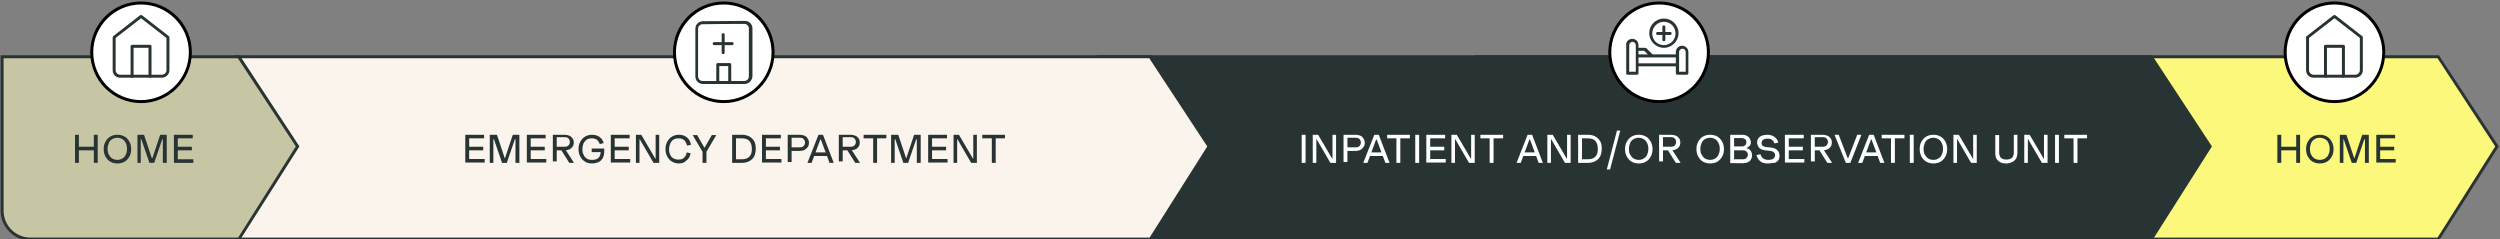
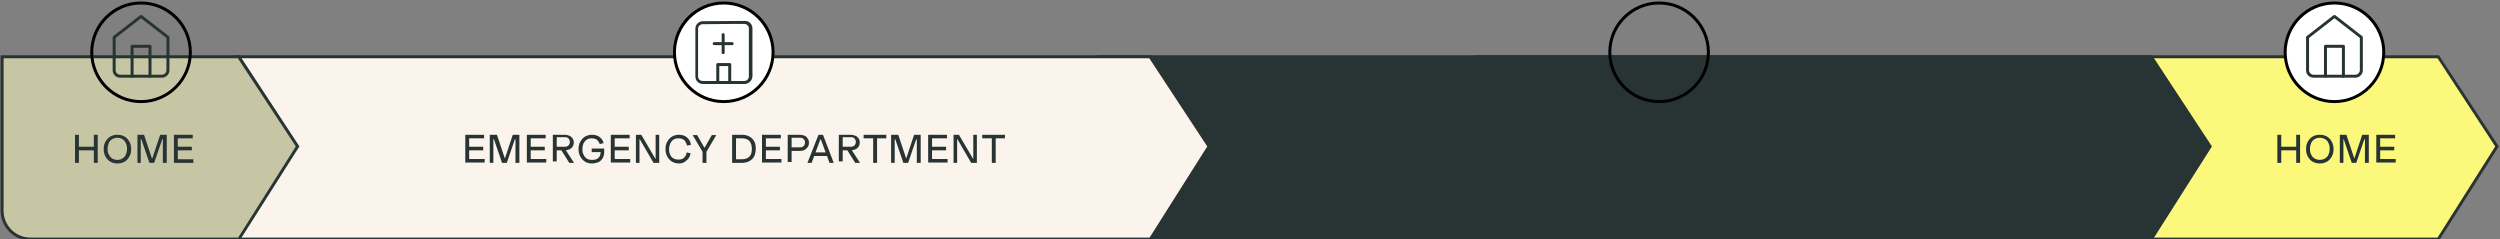
<svg xmlns="http://www.w3.org/2000/svg" xmlns:xlink="http://www.w3.org/1999/xlink" id="Layer_1" x="0px" y="0px" viewBox="0 0 836.6 80" style="enable-background:new 0 0 836.6 80;" xml:space="preserve">
  <rect x="0" y="0" width="836.6" height="80" fill="#808080" stroke="none" />
  <style type="text/css">	.st0{fill:#FCF87C;}	.st1{fill:#283333;}	.st2{fill:#FBF4EC;}	.st3{fill:#C6C6A4;}	.st4{fill:#FFFFFF;}	.st5{clip-path:url(#SVGID_00000114784894740313138380000018171003158153813932_);}	.st6{clip-path:url(#SVGID_00000092452793440444853770000004525010328196260508_);}	.st7{clip-path:url(#SVGID_00000000200855869364537680000009039299878972788136_);}</style>
  <g>
    <path class="st0" d="M493.7,19h322.2l19.7,30l-19.7,31H493.7V19z" />
    <path class="st1" d="M816.2,80.5h-323v-62h323l0.1,0.2L836.2,49L816.2,80.5z M494.2,79.5h321.5L835,49l-19.3-29.5H494.2V79.5z" />
  </g>
  <g>
    <path class="st1" d="M367.7,19h352.2l19.7,30l-19.7,31H367.7V19z" />
    <path class="st1" d="M720.2,80.5h-353v-62h353l0.1,0.2L740.2,49L720.2,80.5z M368.2,79.5h351.5L739,49l-19.3-29.5H368.2V79.5z" />
  </g>
  <g>
    <path class="st2" d="M78.7,19h306.2l19.7,30l-19.7,31H78.7V19z" />
    <path class="st1" d="M385.2,80.5h-307v-62h307l20,30.5l-0.2,0.3L385.2,80.5z M79.2,79.5h305.5L404,49l-19.4-29.5H79.2V79.5z" />
  </g>
  <g>
    <path class="st3" d="M0.7,19h79.2l19.7,30L79.9,80H10.2c-5.2,0-9.5-4.3-9.5-9.5V19z" />
    <path class="st1" d="M80.2,80.5h-70c-5.5,0-10-4.5-10-10v-52h80l20,30.5l-0.2,0.3L80.2,80.5z M1.2,19.5v51c0,5,4,9,9,9h69.5L99,49   L79.6,19.5H1.2z" />
  </g>
  <path class="st1" d="M155.7,45.1h6.3v1.2h-5.5l0.5-0.5v3.8l-0.5-0.5h5.2v1.2h-5.2l0.5-0.5v3.9l-0.5-0.5h5.7v1.2h-6.5V45.1z   M164.1,45.1h2.2l2.6,7.8h0.1l2.6-7.8h2.2v9.4h-1.3v-7.9h-0.2l-2.7,7.9h-1.6l-2.7-7.9h-0.2v7.9h-1.2V45.1z M176.3,45.1h6.3v1.2h-5.5  l0.5-0.5v3.8l-0.5-0.5h5.2v1.2h-5.2l0.5-0.5v3.9l-0.5-0.5h5.7v1.2h-6.5V45.1z M184.8,45.1h4.1c0.6,0,1.1,0.1,1.6,0.3  c0.5,0.2,0.8,0.5,1.1,0.9c0.3,0.4,0.4,0.9,0.4,1.4c0,0.5-0.1,1-0.4,1.4c-0.3,0.4-0.6,0.7-1.1,0.9c-0.5,0.2-1,0.3-1.6,0.3h-3.1v-1.2  h3.1c0.6,0,1-0.1,1.3-0.4c0.3-0.3,0.5-0.7,0.5-1.2c0-0.5-0.2-0.9-0.5-1.2c-0.3-0.3-0.7-0.4-1.2-0.4h-3.2l0.5-0.5v8.6h-1.3V45.1z   M187.8,50.2h1.5l2.8,4.3h-1.6L187.8,50.2z M198.1,54.7c-0.9,0-1.7-0.2-2.3-0.6c-0.7-0.4-1.2-1-1.6-1.7c-0.4-0.7-0.6-1.6-0.6-2.5  c0-1,0.2-1.8,0.6-2.5c0.4-0.7,0.9-1.3,1.6-1.7s1.5-0.6,2.3-0.6c1.1,0,2,0.3,2.6,0.8c0.7,0.5,1.1,1.2,1.3,2l-1.3,0.3  c-0.2-0.6-0.5-1-0.9-1.4c-0.4-0.3-1-0.5-1.7-0.5c-0.7,0-1.3,0.1-1.7,0.4c-0.5,0.3-0.8,0.7-1.1,1.2c-0.2,0.5-0.4,1.2-0.4,2  c0,0.8,0.1,1.4,0.4,1.9c0.2,0.5,0.6,1,1.1,1.3c0.5,0.3,1.1,0.4,1.8,0.4c0.9,0,1.6-0.2,2.1-0.7c0.5-0.5,0.7-1.2,0.7-2.1v-0.2l0.3,0.4  H198v-1.2h4.2v1.1c0,0.8-0.2,1.5-0.5,2.1c-0.4,0.6-0.8,1.1-1.5,1.4C199.6,54.5,198.9,54.7,198.1,54.7z M204.4,45.1h6.3v1.2h-5.5  l0.5-0.5v3.8l-0.5-0.5h5.2v1.2h-5.2l0.5-0.5v3.9l-0.5-0.5h5.7v1.2h-6.5V45.1z M212.8,45.1h1.8l4.7,8h0.1v-8h1.2v9.4h-1.9l-4.6-7.9  H214v7.9h-1.2V45.1z M227.2,54.7c-0.8,0-1.6-0.2-2.3-0.6c-0.7-0.4-1.2-1-1.6-1.7c-0.4-0.7-0.6-1.6-0.6-2.5c0-1,0.2-1.8,0.6-2.5  c0.4-0.7,0.9-1.3,1.6-1.7c0.7-0.4,1.4-0.6,2.3-0.6c1.1,0,2,0.3,2.7,0.9c0.7,0.6,1.2,1.4,1.3,2.5l-1.3,0.2c-0.2-0.8-0.5-1.3-0.9-1.8  c-0.5-0.4-1.1-0.6-1.9-0.6c-0.7,0-1.2,0.1-1.7,0.4c-0.5,0.3-0.8,0.7-1.1,1.3c-0.2,0.5-0.4,1.2-0.4,1.9c0,0.8,0.1,1.4,0.4,1.9  c0.2,0.5,0.6,1,1.1,1.2c0.5,0.3,1,0.4,1.7,0.4c0.8,0,1.4-0.2,1.8-0.6c0.4-0.4,0.8-1,0.9-1.8l1.3,0.3c-0.2,1-0.6,1.9-1.4,2.4  C229.1,54.4,228.2,54.7,227.2,54.7z M235.1,50.8l-3.3-5.6h1.5l2.4,4.2h0.1l2.4-4.2h1.5l-3.3,5.6v3.7h-1.3V50.8z M245,45.1h3.3  c1,0,1.8,0.2,2.5,0.6c0.7,0.4,1.2,0.9,1.6,1.6c0.4,0.7,0.5,1.5,0.5,2.5c0,1-0.2,1.8-0.5,2.5c-0.4,0.7-0.9,1.2-1.6,1.6  c-0.7,0.4-1.6,0.6-2.6,0.6H245V45.1z M245.8,53.3h2.4c1.2,0,2-0.3,2.6-0.9c0.6-0.6,0.8-1.5,0.8-2.6c0-1.1-0.3-2-0.8-2.6  c-0.5-0.6-1.4-0.9-2.5-0.9h-2.5l0.5-0.5v7.9L245.8,53.3z M255,45.1h6.3v1.2h-5.5l0.5-0.5v3.8l-0.5-0.5h5.2v1.2h-5.2l0.5-0.5v3.9  l-0.5-0.5h5.7v1.2H255V45.1z M263.5,45.1h4.1c0.6,0,1.1,0.1,1.6,0.3c0.5,0.2,0.8,0.5,1.1,1c0.3,0.4,0.4,0.9,0.4,1.4  c0,0.5-0.1,1-0.4,1.4s-0.6,0.7-1.1,1c-0.5,0.2-1,0.3-1.6,0.3h-3.1v-1.2h3.1c0.6,0,1-0.1,1.3-0.4c0.3-0.3,0.5-0.7,0.5-1.2  c0-0.5-0.2-0.9-0.5-1.2c-0.3-0.3-0.7-0.4-1.2-0.4h-3.3l0.5-0.5v8.6h-1.3V45.1z M273.9,45.1h1.5l3.6,9.4h-1.4l-2.9-7.8h-0.2l-2.9,7.8  h-1.4L273.9,45.1z M272,51h5.2v1.2H272V51z M280.5,45.1h4.1c0.6,0,1.1,0.1,1.6,0.3c0.5,0.2,0.8,0.5,1.1,0.9c0.3,0.4,0.4,0.9,0.4,1.4  c0,0.5-0.1,1-0.4,1.4c-0.3,0.4-0.6,0.7-1.1,0.9c-0.5,0.2-1,0.3-1.6,0.3h-3.1v-1.2h3.1c0.6,0,1-0.1,1.3-0.4c0.3-0.3,0.5-0.7,0.5-1.2  c0-0.5-0.2-0.9-0.5-1.2c-0.3-0.3-0.7-0.4-1.2-0.4h-3.2l0.5-0.5v8.6h-1.3V45.1z M283.5,50.2h1.5l2.8,4.3h-1.6L283.5,50.2z   M292.2,45.5h1.3v9h-1.3V45.5z M289,45.1h7.6v1.2H289V45.1z M298.4,45.1h2.2l2.6,7.8h0.1l2.6-7.8h2.2v9.4h-1.3v-7.9h-0.2l-2.7,7.9  h-1.6l-2.7-7.9h-0.2v7.9h-1.2V45.1z M310.6,45.1h6.3v1.2h-5.5l0.5-0.5v3.8l-0.5-0.5h5.2v1.2h-5.2l0.5-0.5v3.9l-0.5-0.5h5.7v1.2h-6.5  V45.1z M319.1,45.1h1.8l4.7,8h0.1v-8h1.2v9.4H325l-4.6-7.9h-0.1v7.9h-1.2V45.1z M331.9,45.5h1.3v9h-1.3V45.5z M328.7,45.1h7.6v1.2  h-7.6V45.1z" />
  <path class="st1" d="M31.4,45.1h1.3v9.4h-1.3V45.1z M25.1,45.1h1.3v9.4h-1.3V45.1z M26.2,49.1h5.4v1.2h-5.4V49.1z M39.3,54.7  c-0.9,0-1.7-0.2-2.4-0.6c-0.7-0.4-1.2-1-1.6-1.7c-0.4-0.7-0.6-1.6-0.6-2.5c0-1,0.2-1.8,0.6-2.5c0.4-0.7,0.9-1.3,1.6-1.7  c0.7-0.4,1.5-0.6,2.4-0.6c0.9,0,1.7,0.2,2.4,0.6c0.7,0.4,1.2,1,1.6,1.7c0.4,0.7,0.6,1.6,0.6,2.5c0,1-0.2,1.8-0.6,2.5  c-0.4,0.7-0.9,1.3-1.6,1.7C41,54.5,40.2,54.7,39.3,54.7z M39.3,53.5c0.7,0,1.3-0.2,1.7-0.5c0.5-0.3,0.9-0.7,1.1-1.3  c0.3-0.6,0.4-1.2,0.4-1.9c0-0.7-0.1-1.3-0.4-1.9c-0.3-0.6-0.6-1-1.1-1.3c-0.5-0.3-1.1-0.5-1.7-0.5c-0.7,0-1.3,0.2-1.8,0.5  c-0.5,0.3-0.9,0.7-1.1,1.3c-0.2,0.5-0.4,1.2-0.4,1.9c0,0.7,0.1,1.4,0.4,1.9c0.3,0.5,0.6,1,1.1,1.3C38,53.3,38.6,53.5,39.3,53.5z   M46,45.1h2.2l2.6,7.8H51l2.6-7.8h2.2v9.4h-1.3v-7.9h-0.2l-2.7,7.9H50l-2.7-7.9h-0.2v7.9H46V45.1z M58.2,45.1h6.3v1.2H59l0.5-0.5  v3.8L59,49.1h5.2v1.2H59l0.5-0.5v3.9L59,53.3h5.7v1.2h-6.5V45.1z" />
  <path class="st1" d="M768.4,45.1h1.3v9.4h-1.3V45.1z M762.1,45.1h1.3v9.4h-1.3V45.1z M763.2,49.1h5.4v1.2h-5.4V49.1z M776.3,54.7  c-0.9,0-1.7-0.2-2.4-0.6s-1.2-1-1.6-1.7c-0.4-0.7-0.6-1.6-0.6-2.5c0-1,0.2-1.8,0.6-2.5c0.4-0.7,0.9-1.3,1.6-1.7s1.5-0.6,2.4-0.6  c0.9,0,1.7,0.2,2.4,0.6c0.7,0.4,1.2,1,1.6,1.7c0.4,0.7,0.6,1.6,0.6,2.5c0,1-0.2,1.8-0.6,2.5c-0.4,0.7-0.9,1.3-1.6,1.7  C778,54.5,777.2,54.7,776.3,54.7z M776.3,53.5c0.7,0,1.3-0.2,1.8-0.5c0.5-0.3,0.9-0.7,1.1-1.3c0.3-0.6,0.4-1.2,0.4-1.9  c0-0.7-0.1-1.3-0.4-1.9c-0.2-0.6-0.6-1-1.1-1.3c-0.5-0.3-1.1-0.5-1.8-0.5c-0.7,0-1.3,0.2-1.8,0.5c-0.5,0.3-0.8,0.7-1.1,1.3  c-0.2,0.5-0.4,1.2-0.4,1.9c0,0.7,0.1,1.4,0.4,1.9c0.2,0.5,0.6,1,1.1,1.3C775,53.3,775.6,53.5,776.3,53.5z M783,45.1h2.2l2.6,7.8h0.1  l2.6-7.8h2.2v9.4h-1.3v-7.9h-0.2l-2.7,7.9H787l-2.7-7.9h-0.1v7.9H783V45.1z M795.2,45.1h6.3v1.2H796l0.5-0.5v3.8l-0.5-0.5h5.2v1.2  H796l0.5-0.5v3.9l-0.5-0.5h5.7v1.2h-6.5V45.1z" />
-   <path class="st4" d="M435.6,45.1h1.3v9.4h-1.3V45.1z M439.3,45.1h1.8l4.7,8h0.1v-8h1.2v9.4h-1.9l-4.6-7.9h-0.1v7.9h-1.2V45.1z   M449.5,45.1h4.1c0.6,0,1.1,0.1,1.6,0.3c0.5,0.2,0.8,0.5,1.1,1c0.3,0.4,0.4,0.9,0.4,1.4c0,0.5-0.1,1-0.4,1.4c-0.3,0.4-0.6,0.7-1.1,1  c-0.5,0.2-1,0.3-1.6,0.3h-3.1v-1.2h3.1c0.6,0,1-0.1,1.3-0.4c0.3-0.3,0.5-0.7,0.5-1.2c0-0.5-0.2-0.9-0.5-1.2  c-0.3-0.3-0.7-0.4-1.2-0.4h-3.3l0.5-0.5v8.6h-1.3V45.1z M459.9,45.1h1.5l3.6,9.4h-1.4l-2.9-7.8h-0.2l-2.9,7.8h-1.4L459.9,45.1z   M458,51h5.2v1.2H458V51z M467.3,45.5h1.3v9h-1.3V45.5z M464.2,45.1h7.6v1.2h-7.6V45.1z M473.6,45.1h1.3v9.4h-1.3V45.1z M477.3,45.1  h6.3v1.2h-5.5l0.5-0.5v3.8l-0.5-0.5h5.2v1.2h-5.2l0.5-0.5v3.9l-0.5-0.5h5.7v1.2h-6.5V45.1z M485.7,45.1h1.8l4.7,8h0.1v-8h1.2v9.4  h-1.9l-4.6-7.9h-0.1v7.9h-1.2V45.1z M498.5,45.5h1.3v9h-1.3V45.5z M495.4,45.1h7.6v1.2h-7.6V45.1z M511.2,45.1h1.5l3.6,9.4h-1.4  l-2.9-7.8h-0.2l-2.9,7.8h-1.4L511.2,45.1z M509.3,51h5.2v1.2h-5.2V51z M517.8,45.1h1.8l4.7,8h0.1v-8h1.2v9.4h-1.9l-4.6-7.9H519v7.9  h-1.2V45.1z M528.1,45.1h3.3c1,0,1.8,0.2,2.5,0.6c0.7,0.4,1.2,0.9,1.6,1.6c0.4,0.7,0.5,1.5,0.5,2.5c0,1-0.2,1.8-0.5,2.5  c-0.4,0.7-0.9,1.2-1.6,1.6c-0.7,0.4-1.6,0.6-2.6,0.6h-3.2V45.1z M528.9,53.3h2.4c1.2,0,2-0.3,2.6-0.9c0.6-0.6,0.8-1.5,0.8-2.6  c0-1.1-0.3-2-0.8-2.6c-0.5-0.6-1.4-0.9-2.5-0.9h-2.5l0.5-0.5v7.9L528.9,53.3z M542.2,43.7l-3.4,13h-1.1l3.4-13H542.2z M548.4,54.7  c-0.9,0-1.7-0.2-2.4-0.6c-0.7-0.4-1.2-1-1.6-1.7c-0.4-0.7-0.6-1.6-0.6-2.5c0-1,0.2-1.8,0.6-2.5c0.4-0.7,0.9-1.3,1.6-1.7  c0.7-0.4,1.5-0.6,2.4-0.6c0.9,0,1.7,0.2,2.4,0.6c0.7,0.4,1.2,1,1.6,1.7c0.4,0.7,0.6,1.6,0.6,2.5c0,1-0.2,1.8-0.6,2.5  c-0.4,0.7-0.9,1.3-1.6,1.7C550.1,54.5,549.3,54.7,548.4,54.7z M548.4,53.5c0.7,0,1.3-0.2,1.7-0.5c0.5-0.3,0.9-0.7,1.1-1.3  c0.3-0.6,0.4-1.2,0.4-1.9c0-0.7-0.1-1.3-0.4-1.9c-0.3-0.6-0.6-1-1.1-1.3c-0.5-0.3-1.1-0.5-1.7-0.5c-0.7,0-1.3,0.2-1.8,0.5  c-0.5,0.3-0.9,0.7-1.1,1.3c-0.2,0.5-0.4,1.2-0.4,1.9c0,0.7,0.1,1.4,0.4,1.9c0.3,0.5,0.6,1,1.1,1.3C547.1,53.3,547.7,53.5,548.4,53.5  z M555.1,45.1h4.1c0.6,0,1.1,0.1,1.6,0.3c0.5,0.2,0.8,0.5,1.1,0.9c0.3,0.4,0.4,0.9,0.4,1.4c0,0.5-0.1,1-0.4,1.4  c-0.3,0.4-0.6,0.7-1.1,0.9c-0.5,0.2-1,0.3-1.6,0.3H556v-1.2h3.1c0.6,0,1-0.1,1.3-0.4c0.3-0.3,0.5-0.7,0.5-1.2c0-0.5-0.2-0.9-0.5-1.2  c-0.3-0.3-0.7-0.4-1.2-0.4h-3.2l0.5-0.5v8.6h-1.3V45.1z M558.1,50.2h1.5l2.8,4.3h-1.6L558.1,50.2z M572.3,54.7  c-0.9,0-1.7-0.2-2.4-0.6c-0.7-0.4-1.2-1-1.6-1.7c-0.4-0.7-0.6-1.6-0.6-2.5c0-1,0.2-1.8,0.6-2.5c0.4-0.7,0.9-1.3,1.6-1.7  c0.7-0.4,1.5-0.6,2.4-0.6c0.9,0,1.7,0.2,2.4,0.6c0.7,0.4,1.2,1,1.6,1.7c0.4,0.7,0.6,1.6,0.6,2.5c0,1-0.2,1.8-0.6,2.5  c-0.4,0.7-0.9,1.3-1.6,1.7C574,54.5,573.2,54.7,572.3,54.7z M572.3,53.5c0.7,0,1.3-0.2,1.7-0.5c0.5-0.3,0.9-0.7,1.1-1.3  c0.3-0.6,0.4-1.2,0.4-1.9c0-0.7-0.1-1.3-0.4-1.9c-0.3-0.6-0.6-1-1.1-1.3c-0.5-0.3-1.1-0.5-1.7-0.5c-0.7,0-1.3,0.2-1.8,0.5  c-0.5,0.3-0.9,0.7-1.1,1.3c-0.2,0.5-0.4,1.2-0.4,1.9c0,0.7,0.1,1.4,0.4,1.9c0.3,0.5,0.6,1,1.1,1.3C571,53.3,571.6,53.5,572.3,53.5z   M579,45.1h4c0.6,0,1.1,0.1,1.5,0.3c0.4,0.2,0.8,0.5,1,0.9c0.2,0.4,0.4,0.8,0.4,1.3c0,0.5-0.1,0.9-0.4,1.2c-0.3,0.3-0.6,0.5-1,0.7  v0.1c0.6,0.1,1,0.4,1.3,0.8c0.3,0.4,0.5,0.9,0.5,1.6c0,0.5-0.1,1-0.4,1.4c-0.2,0.4-0.6,0.7-1,0.9c-0.5,0.2-1,0.3-1.6,0.3H579V45.1z   M579.8,53.3h3.4c0.5,0,1-0.1,1.2-0.4c0.3-0.3,0.5-0.7,0.5-1.1c0-0.5-0.2-0.9-0.5-1.1c-0.3-0.3-0.7-0.4-1.2-0.4h-3.4V49h3.1  c0.5,0,0.8-0.1,1.1-0.4c0.3-0.2,0.4-0.6,0.4-1s-0.1-0.8-0.4-1c-0.3-0.2-0.7-0.4-1.1-0.4h-3.1l0.5-0.5v7.9L579.8,53.3z M591.7,54.7  c-1.1,0-2-0.2-2.6-0.7s-1.1-1.2-1.3-2.1l1.3-0.3c0.2,0.6,0.5,1.1,0.9,1.4c0.4,0.3,1,0.5,1.7,0.5s1.3-0.1,1.7-0.4  c0.4-0.3,0.6-0.6,0.6-1.1c0-0.4-0.1-0.8-0.4-1c-0.3-0.3-0.6-0.4-1.1-0.5l-1.8-0.2c-0.9-0.1-1.5-0.4-2-0.8c-0.4-0.5-0.7-1.1-0.7-1.8  c0-0.5,0.1-1,0.4-1.4c0.3-0.4,0.7-0.7,1.2-0.9c0.5-0.2,1.1-0.3,1.8-0.3c0.9,0,1.7,0.2,2.4,0.7c0.6,0.4,1.1,1.1,1.3,1.9l-1.3,0.3  c-0.2-0.5-0.4-0.9-0.8-1.2c-0.4-0.3-0.9-0.4-1.5-0.4c-0.6,0-1.1,0.1-1.5,0.4c-0.4,0.3-0.5,0.6-0.5,1.1c0,0.4,0.1,0.7,0.4,0.9  c0.3,0.2,0.6,0.4,1.2,0.4l1.7,0.2c0.9,0.1,1.5,0.4,2,0.9c0.5,0.5,0.7,1.1,0.7,1.9c0,0.5-0.1,1-0.4,1.4c-0.3,0.4-0.7,0.7-1.2,0.9  C593.1,54.5,592.4,54.7,591.7,54.7z M597.3,45.1h6.3v1.2h-5.5l0.5-0.5v3.8l-0.5-0.5h5.2v1.2h-5.2l0.5-0.5v3.9l-0.5-0.5h5.7v1.2h-6.5  V45.1z M605.8,45.1h4.1c0.6,0,1.1,0.1,1.6,0.3c0.5,0.2,0.8,0.5,1.1,0.9c0.3,0.4,0.4,0.9,0.4,1.4c0,0.5-0.1,1-0.4,1.4  c-0.3,0.4-0.6,0.7-1.1,0.9c-0.5,0.2-1,0.3-1.6,0.3h-3.1v-1.2h3.1c0.6,0,1-0.1,1.3-0.4c0.3-0.3,0.5-0.7,0.5-1.2  c0-0.5-0.2-0.9-0.5-1.2c-0.3-0.3-0.7-0.4-1.2-0.4h-3.2l0.5-0.5v8.6h-1.3V45.1z M608.8,50.2h1.5l2.8,4.3h-1.6L608.8,50.2z   M613.9,45.1h1.4l3,7.8h0.2l3-7.8h1.4l-3.7,9.4h-1.5L613.9,45.1z M625.5,45.1h1.5l3.6,9.4h-1.4l-2.9-7.8h-0.2l-2.9,7.8h-1.4  L625.5,45.1z M623.6,51h5.2v1.2h-5.2V51z M632.8,45.5h1.3v9h-1.3V45.5z M629.7,45.1h7.6v1.2h-7.6V45.1z M639.1,45.1h1.3v9.4h-1.3  V45.1z M647,54.7c-0.9,0-1.7-0.2-2.4-0.6s-1.2-1-1.6-1.7c-0.4-0.7-0.6-1.6-0.6-2.5c0-1,0.2-1.8,0.6-2.5c0.4-0.7,0.9-1.3,1.6-1.7  s1.5-0.6,2.4-0.6c0.9,0,1.7,0.2,2.4,0.6c0.7,0.4,1.2,1,1.6,1.7c0.4,0.7,0.6,1.6,0.6,2.5c0,1-0.2,1.8-0.6,2.5  c-0.4,0.7-0.9,1.3-1.6,1.7C648.7,54.5,647.9,54.7,647,54.7z M647,53.5c0.7,0,1.3-0.2,1.7-0.5c0.5-0.3,0.9-0.7,1.1-1.3  c0.3-0.6,0.4-1.2,0.4-1.9c0-0.7-0.1-1.3-0.4-1.9c-0.3-0.6-0.6-1-1.1-1.3c-0.5-0.3-1.1-0.5-1.7-0.5c-0.7,0-1.3,0.2-1.8,0.5  c-0.5,0.3-0.9,0.7-1.1,1.3c-0.2,0.5-0.4,1.2-0.4,1.9c0,0.7,0.1,1.4,0.4,1.9c0.3,0.5,0.6,1,1.1,1.3C645.7,53.3,646.3,53.5,647,53.5z   M653.7,45.1h1.8l4.7,8h0.1v-8h1.2v9.4h-1.9l-4.6-7.9h-0.1v7.9h-1.2V45.1z M671.4,54.7c-0.8,0-1.5-0.1-2-0.4c-0.6-0.3-1-0.7-1.3-1.2  c-0.3-0.5-0.4-1.2-0.4-1.9v-6h1.3V51c0,0.8,0.2,1.4,0.6,1.8c0.4,0.4,1,0.6,1.8,0.6c0.8,0,1.4-0.2,1.9-0.6c0.4-0.4,0.6-1,0.6-1.8  v-5.9h1.2v6c0,0.7-0.1,1.3-0.4,1.9c-0.3,0.5-0.7,0.9-1.3,1.2C672.8,54.5,672.1,54.7,671.4,54.7z M677.4,45.1h1.8l4.7,8h0.1v-8h1.2  v9.4h-1.9l-4.6-7.9h-0.1v7.9h-1.2V45.1z M687.7,45.1h1.3v9.4h-1.3V45.1z M693.9,45.5h1.3v9h-1.3V45.5z M690.8,45.1h7.6v1.2h-7.6  V45.1z" />
  <g>
-     <circle class="st4" cx="555.2" cy="17.5" r="16.5" />
    <path d="M555.2,34.5c-9.4,0-17-7.6-17-17s7.6-17,17-17s17,7.6,17,17S564.5,34.5,555.2,34.5z M555.2,1.5c-8.8,0-16,7.2-16,16   s7.2,16,16,16s16-7.2,16-16S564,1.5,555.2,1.5z" />
  </g>
  <g>
    <defs>
-       <rect id="SVGID_1_" x="544.2" y="5.5" width="21" height="20" />
-     </defs>
+       </defs>
    <clipPath id="SVGID_00000094578362022405774030000002752184413531674543_">
      <use xlink:href="#SVGID_1_" style="overflow:visible;" />
    </clipPath>
    <g style="clip-path:url(#SVGID_00000094578362022405774030000002752184413531674543_);">
      <path class="st1" d="M556.8,16c-2.7,0-4.9-2.2-4.9-4.9s2.2-4.9,4.9-4.9c2.7,0,4.9,2.2,4.9,4.9S559.5,16,556.8,16z M556.8,7.3    c-2.1,0-3.9,1.7-3.9,3.9s1.7,3.9,3.9,3.9c2.1,0,3.9-1.7,3.9-3.9S559,7.3,556.8,7.3z" />
      <path class="st1" d="M547.8,25h-3.2c-0.3,0-0.5-0.2-0.5-0.5v-9.4c0-1.1,0.9-2.1,2.1-2.1s2.1,0.9,2.1,2.1v9.4    C548.3,24.8,548.1,25,547.8,25z M545.2,24h2.2v-8.9c0-0.6-0.5-1.1-1.1-1.1c-0.6,0-1.1,0.5-1.1,1.1V24z" />
      <path class="st1" d="M564.5,25h-3.2c-0.3,0-0.5-0.2-0.5-0.5v-7.1c0-1.1,0.9-2.1,2.1-2.1h0c1.1,0,2.1,0.9,2.1,2.1v7.1    C565,24.8,564.8,25,564.5,25z M561.9,24h2.2v-6.6c0-0.6-0.5-1.1-1.1-1.1h0c-0.6,0-1.1,0.5-1.1,1.1V24z" />
      <path class="st1" d="M561,22.2h-13c-0.3,0-0.5-0.2-0.5-0.5s0.2-0.5,0.5-0.5h13c0.3,0,0.5,0.2,0.5,0.5S561.2,22.2,561,22.2z" />
      <path class="st1" d="M561,19.2h-13c-0.3,0-0.5-0.2-0.5-0.5s0.2-0.5,0.5-0.5h13c0.3,0,0.5,0.2,0.5,0.5S561.2,19.2,561,19.2z" />
      <path class="st1" d="M552.6,19.1c-0.1,0-0.3,0-0.4-0.1l-2-2H548c-0.3,0-0.5-0.2-0.5-0.5s0.2-0.5,0.5-0.5h2.5    c0.1,0,0.3,0.1,0.4,0.1l2.2,2.2c0.2,0.2,0.2,0.5,0,0.7C552.8,19,552.7,19.1,552.6,19.1z" />
      <path class="st1" d="M556.8,13.8c-0.3,0-0.5-0.2-0.5-0.5V9c0-0.3,0.2-0.5,0.5-0.5s0.5,0.2,0.5,0.5v4.2    C557.3,13.6,557.1,13.8,556.8,13.8z" />
      <path class="st1" d="M558.9,11.7h-4.2c-0.3,0-0.5-0.2-0.5-0.5s0.2-0.5,0.5-0.5h4.2c0.3,0,0.5,0.2,0.5,0.5S559.2,11.7,558.9,11.7z" />
    </g>
  </g>
  <g>
    <circle class="st4" cx="242.2" cy="17.5" r="16.5" />
    <path d="M242.2,34.5c-9.4,0-17-7.6-17-17s7.6-17,17-17s17,7.6,17,17S251.5,34.5,242.2,34.5z M242.2,1.5c-8.8,0-16,7.2-16,16   s7.2,16,16,16s16-7.2,16-16S251,1.5,242.2,1.5z" />
  </g>
  <path class="st1" d="M249.2,28.1h-14c-1.4,0-2.5-1.1-2.5-2.5v-16c0-1.4,1.1-2.5,2.5-2.5c2.9,0,10.5-0.1,14.1-0.1  c1.4,0,2.5,1.1,2.5,2.5v16.1C251.7,27,250.5,28.1,249.2,28.1z M246.8,8c-3.9,0-9.4,0.1-11.7,0.1c-0.8,0-1.5,0.7-1.5,1.5v16  c0,0.8,0.7,1.5,1.5,1.5h14c0.8,0,1.5-0.7,1.5-1.5V9.5c0-0.8-0.7-1.5-1.5-1.5C248.5,8,247.7,8,246.8,8z" />
  <path class="st1" d="M242,18.1c-0.3,0-0.5-0.2-0.5-0.5v-6c0-0.3,0.2-0.5,0.5-0.5s0.5,0.2,0.5,0.5v6C242.5,17.9,242.3,18.1,242,18.1z  " />
  <path class="st1" d="M245,15.1h-6c-0.3,0-0.5-0.2-0.5-0.5s0.2-0.5,0.5-0.5h6c0.3,0,0.5,0.2,0.5,0.5S245.3,15.1,245,15.1z" />
  <path class="st1" d="M244.2,28.1c-0.3,0-0.5-0.2-0.5-0.5v-5.5h-3v5.5c0,0.3-0.2,0.5-0.5,0.5s-0.5-0.2-0.5-0.5v-6  c0-0.3,0.2-0.5,0.5-0.5h4c0.3,0,0.5,0.2,0.5,0.5v6C244.7,27.9,244.4,28.1,244.2,28.1z" />
  <g>
-     <circle class="st4" cx="47.2" cy="17.5" r="16.5" />
    <path d="M47.2,34.5c-9.4,0-17-7.6-17-17s7.6-17,17-17s17,7.6,17,17S56.5,34.5,47.2,34.5z M47.2,1.5c-8.8,0-16,7.2-16,16   s7.2,16,16,16s16-7.2,16-16S56,1.5,47.2,1.5z" />
  </g>
  <g>
    <defs>
      <rect id="SVGID_00000070088987778990777270000008076477685514225049_" x="37.2" y="4.5" width="20" height="22" />
    </defs>
    <clipPath id="SVGID_00000136412718644117736990000005335344899635450272_">
      <use xlink:href="#SVGID_00000070088987778990777270000008076477685514225049_" style="overflow:visible;" />
    </clipPath>
    <g style="clip-path:url(#SVGID_00000136412718644117736990000005335344899635450272_);">
      <path class="st1" d="M54.2,26h-14c-1.4,0-2.5-1.1-2.5-2.5v-11c0-0.2,0.1-0.3,0.2-0.4l9-7C47,5,47.3,5,47.5,5.1l9,7    c0.1,0.1,0.2,0.2,0.2,0.4v11C56.7,24.9,55.5,26,54.2,26z M38.7,12.7v10.8c0,0.8,0.7,1.5,1.5,1.5h14c0.8,0,1.5-0.7,1.5-1.5V12.7    l-8.5-6.6L38.7,12.7z" />
      <path class="st1" d="M50.2,26c-0.3,0-0.5-0.2-0.5-0.5V16h-5v9.5c0,0.3-0.2,0.5-0.5,0.5s-0.5-0.2-0.5-0.5v-10    c0-0.3,0.2-0.5,0.5-0.5h6c0.3,0,0.5,0.2,0.5,0.5v10C50.7,25.8,50.4,26,50.2,26z" />
    </g>
  </g>
  <g>
    <circle class="st4" cx="781.2" cy="17.5" r="16.5" />
    <path d="M781.2,34.5c-9.4,0-17-7.6-17-17s7.6-17,17-17s17,7.6,17,17S790.5,34.5,781.2,34.5z M781.2,1.5c-8.8,0-16,7.2-16,16   s7.2,16,16,16s16-7.2,16-16S790,1.5,781.2,1.5z" />
  </g>
  <g>
    <defs>
      <rect id="SVGID_00000075881281134106847570000007081878744223454596_" x="771.2" y="4.5" width="20" height="22" />
    </defs>
    <clipPath id="SVGID_00000030469000349227178730000007167058469074737817_">
      <use xlink:href="#SVGID_00000075881281134106847570000007081878744223454596_" style="overflow:visible;" />
    </clipPath>
    <g style="clip-path:url(#SVGID_00000030469000349227178730000007167058469074737817_);">
      <path class="st1" d="M788.2,26h-14c-1.4,0-2.5-1.1-2.5-2.5v-11c0-0.2,0.1-0.3,0.2-0.4l9-7c0.2-0.1,0.4-0.1,0.6,0l9,7    c0.1,0.1,0.2,0.2,0.2,0.4v11C790.7,24.9,789.5,26,788.2,26z M772.7,12.7v10.8c0,0.8,0.7,1.5,1.5,1.5h14c0.8,0,1.5-0.7,1.5-1.5    V12.7l-8.5-6.6L772.7,12.7z" />
      <path class="st1" d="M784.2,26c-0.3,0-0.5-0.2-0.5-0.5V16h-5v9.5c0,0.3-0.2,0.5-0.5,0.5s-0.5-0.2-0.5-0.5v-10    c0-0.3,0.2-0.5,0.5-0.5h6c0.3,0,0.5,0.2,0.5,0.5v10C784.7,25.8,784.4,26,784.2,26z" />
    </g>
  </g>
</svg>